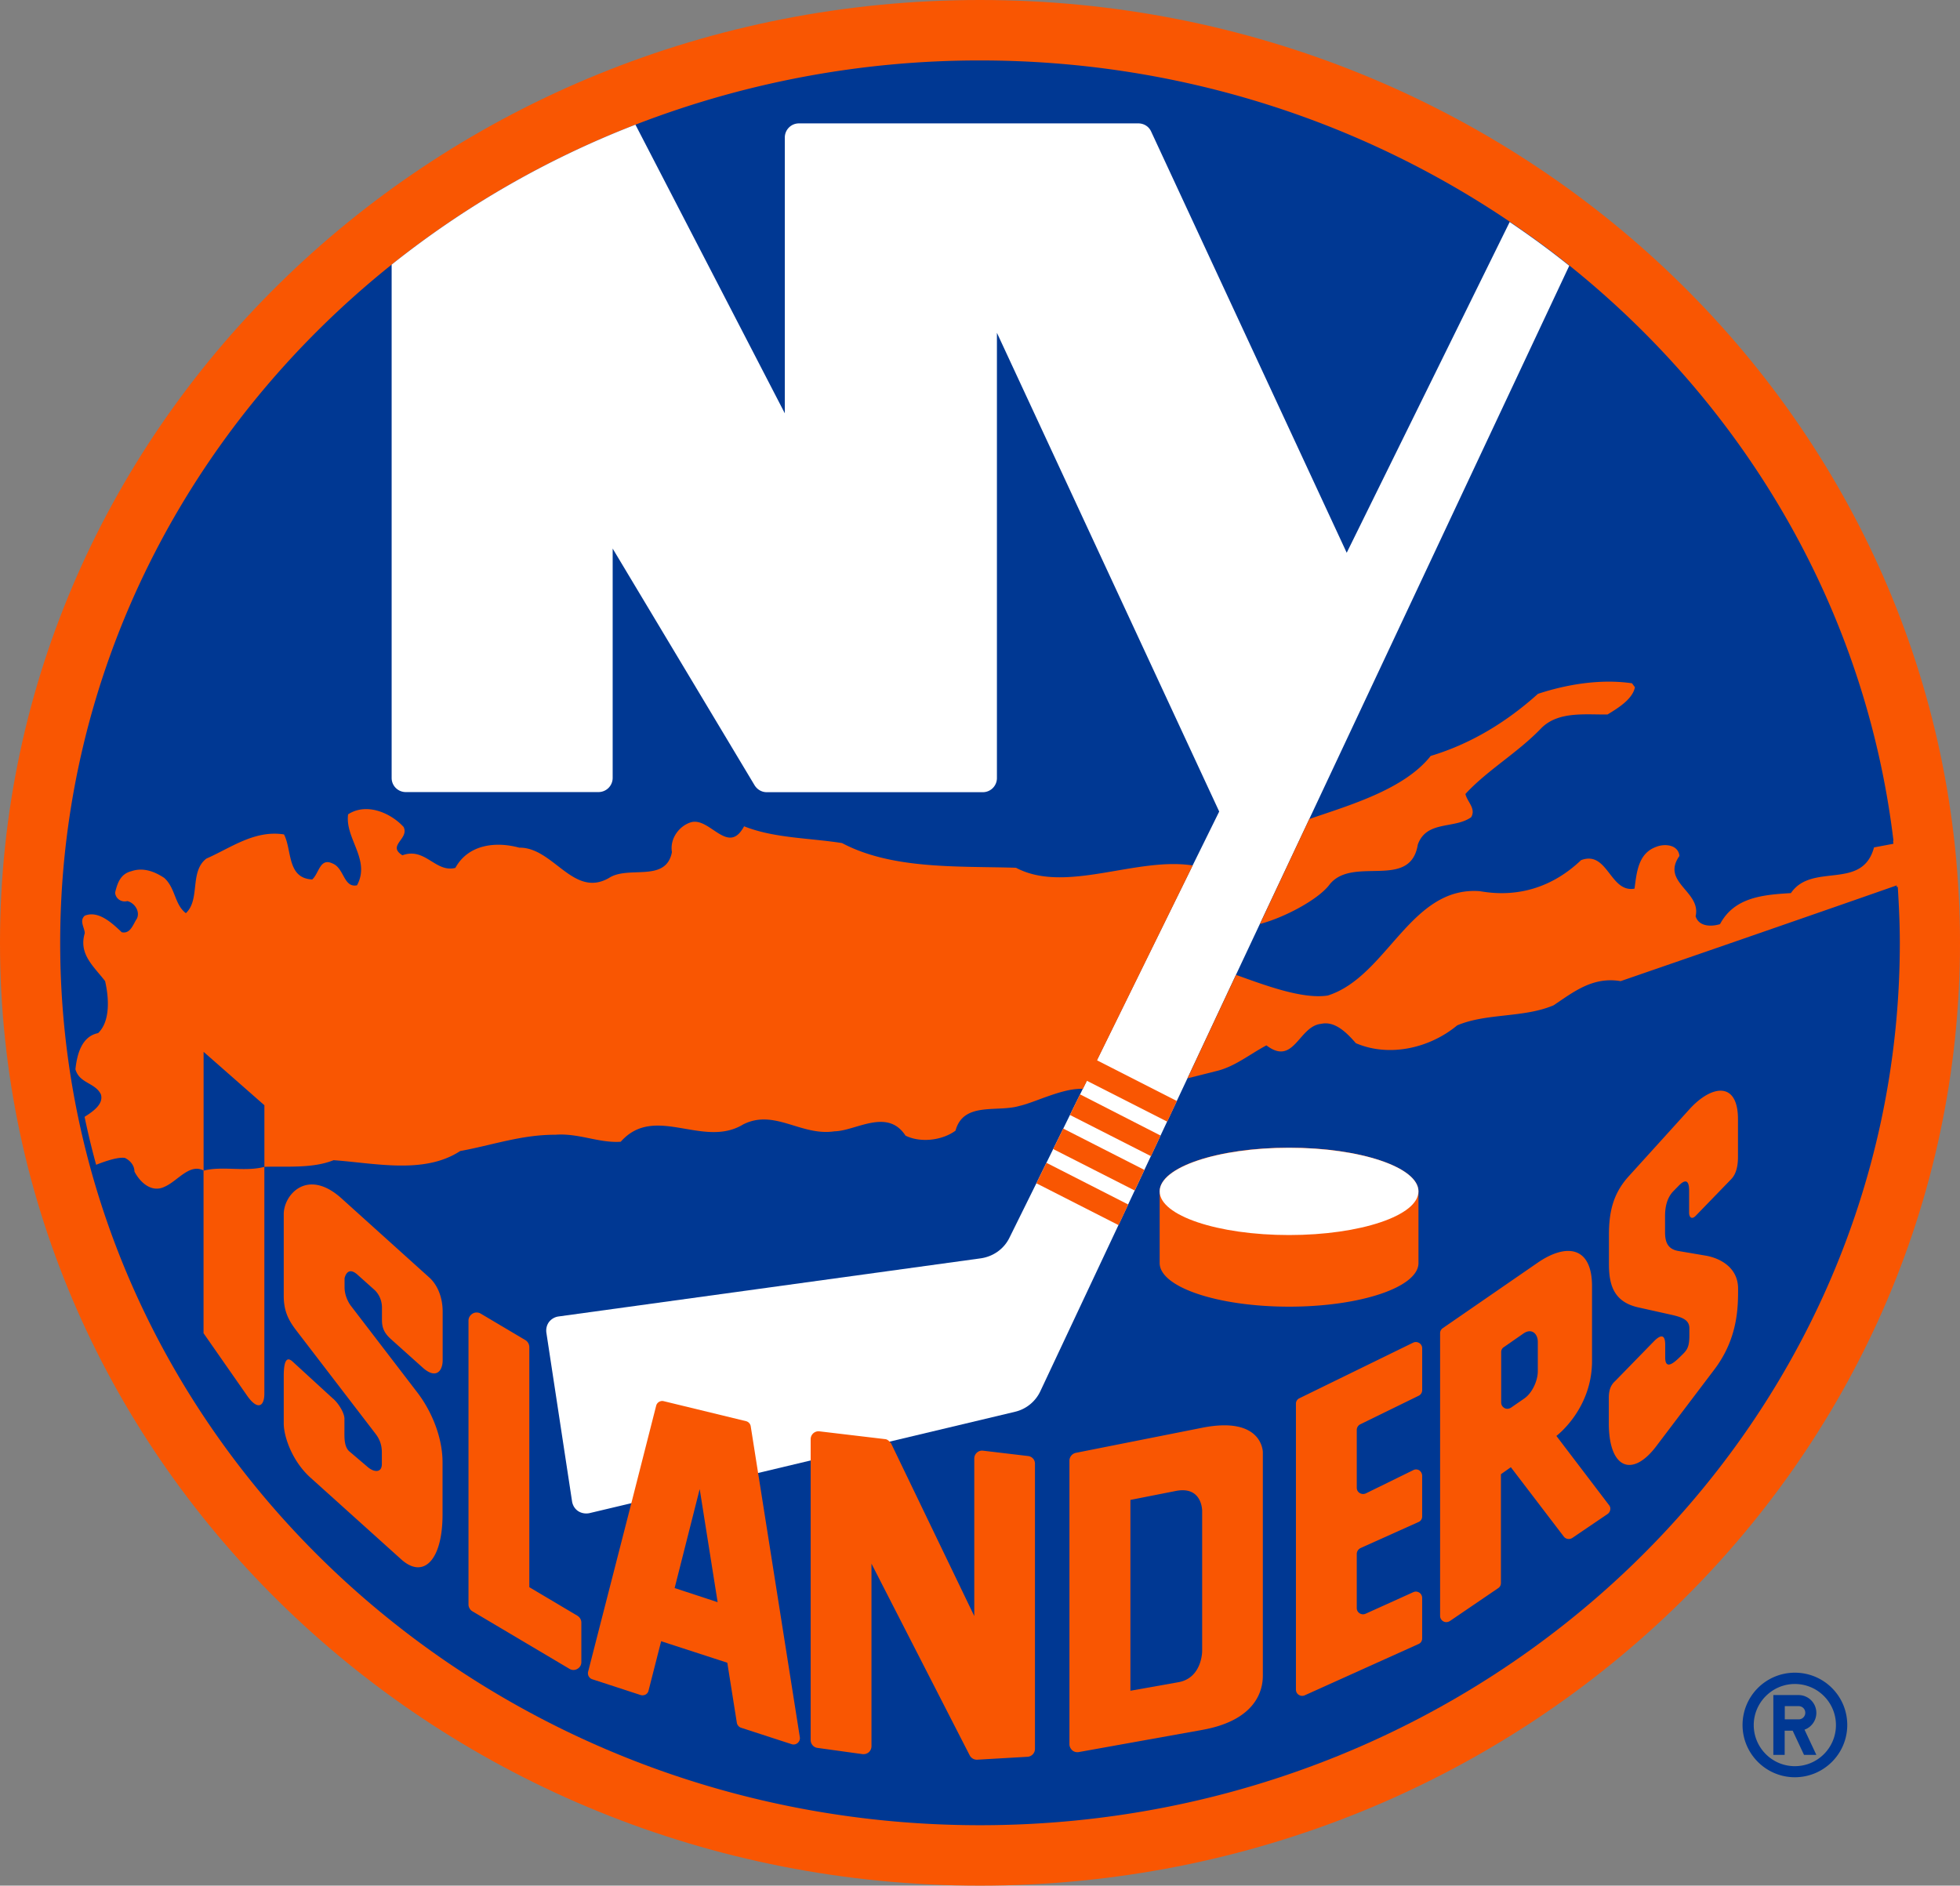
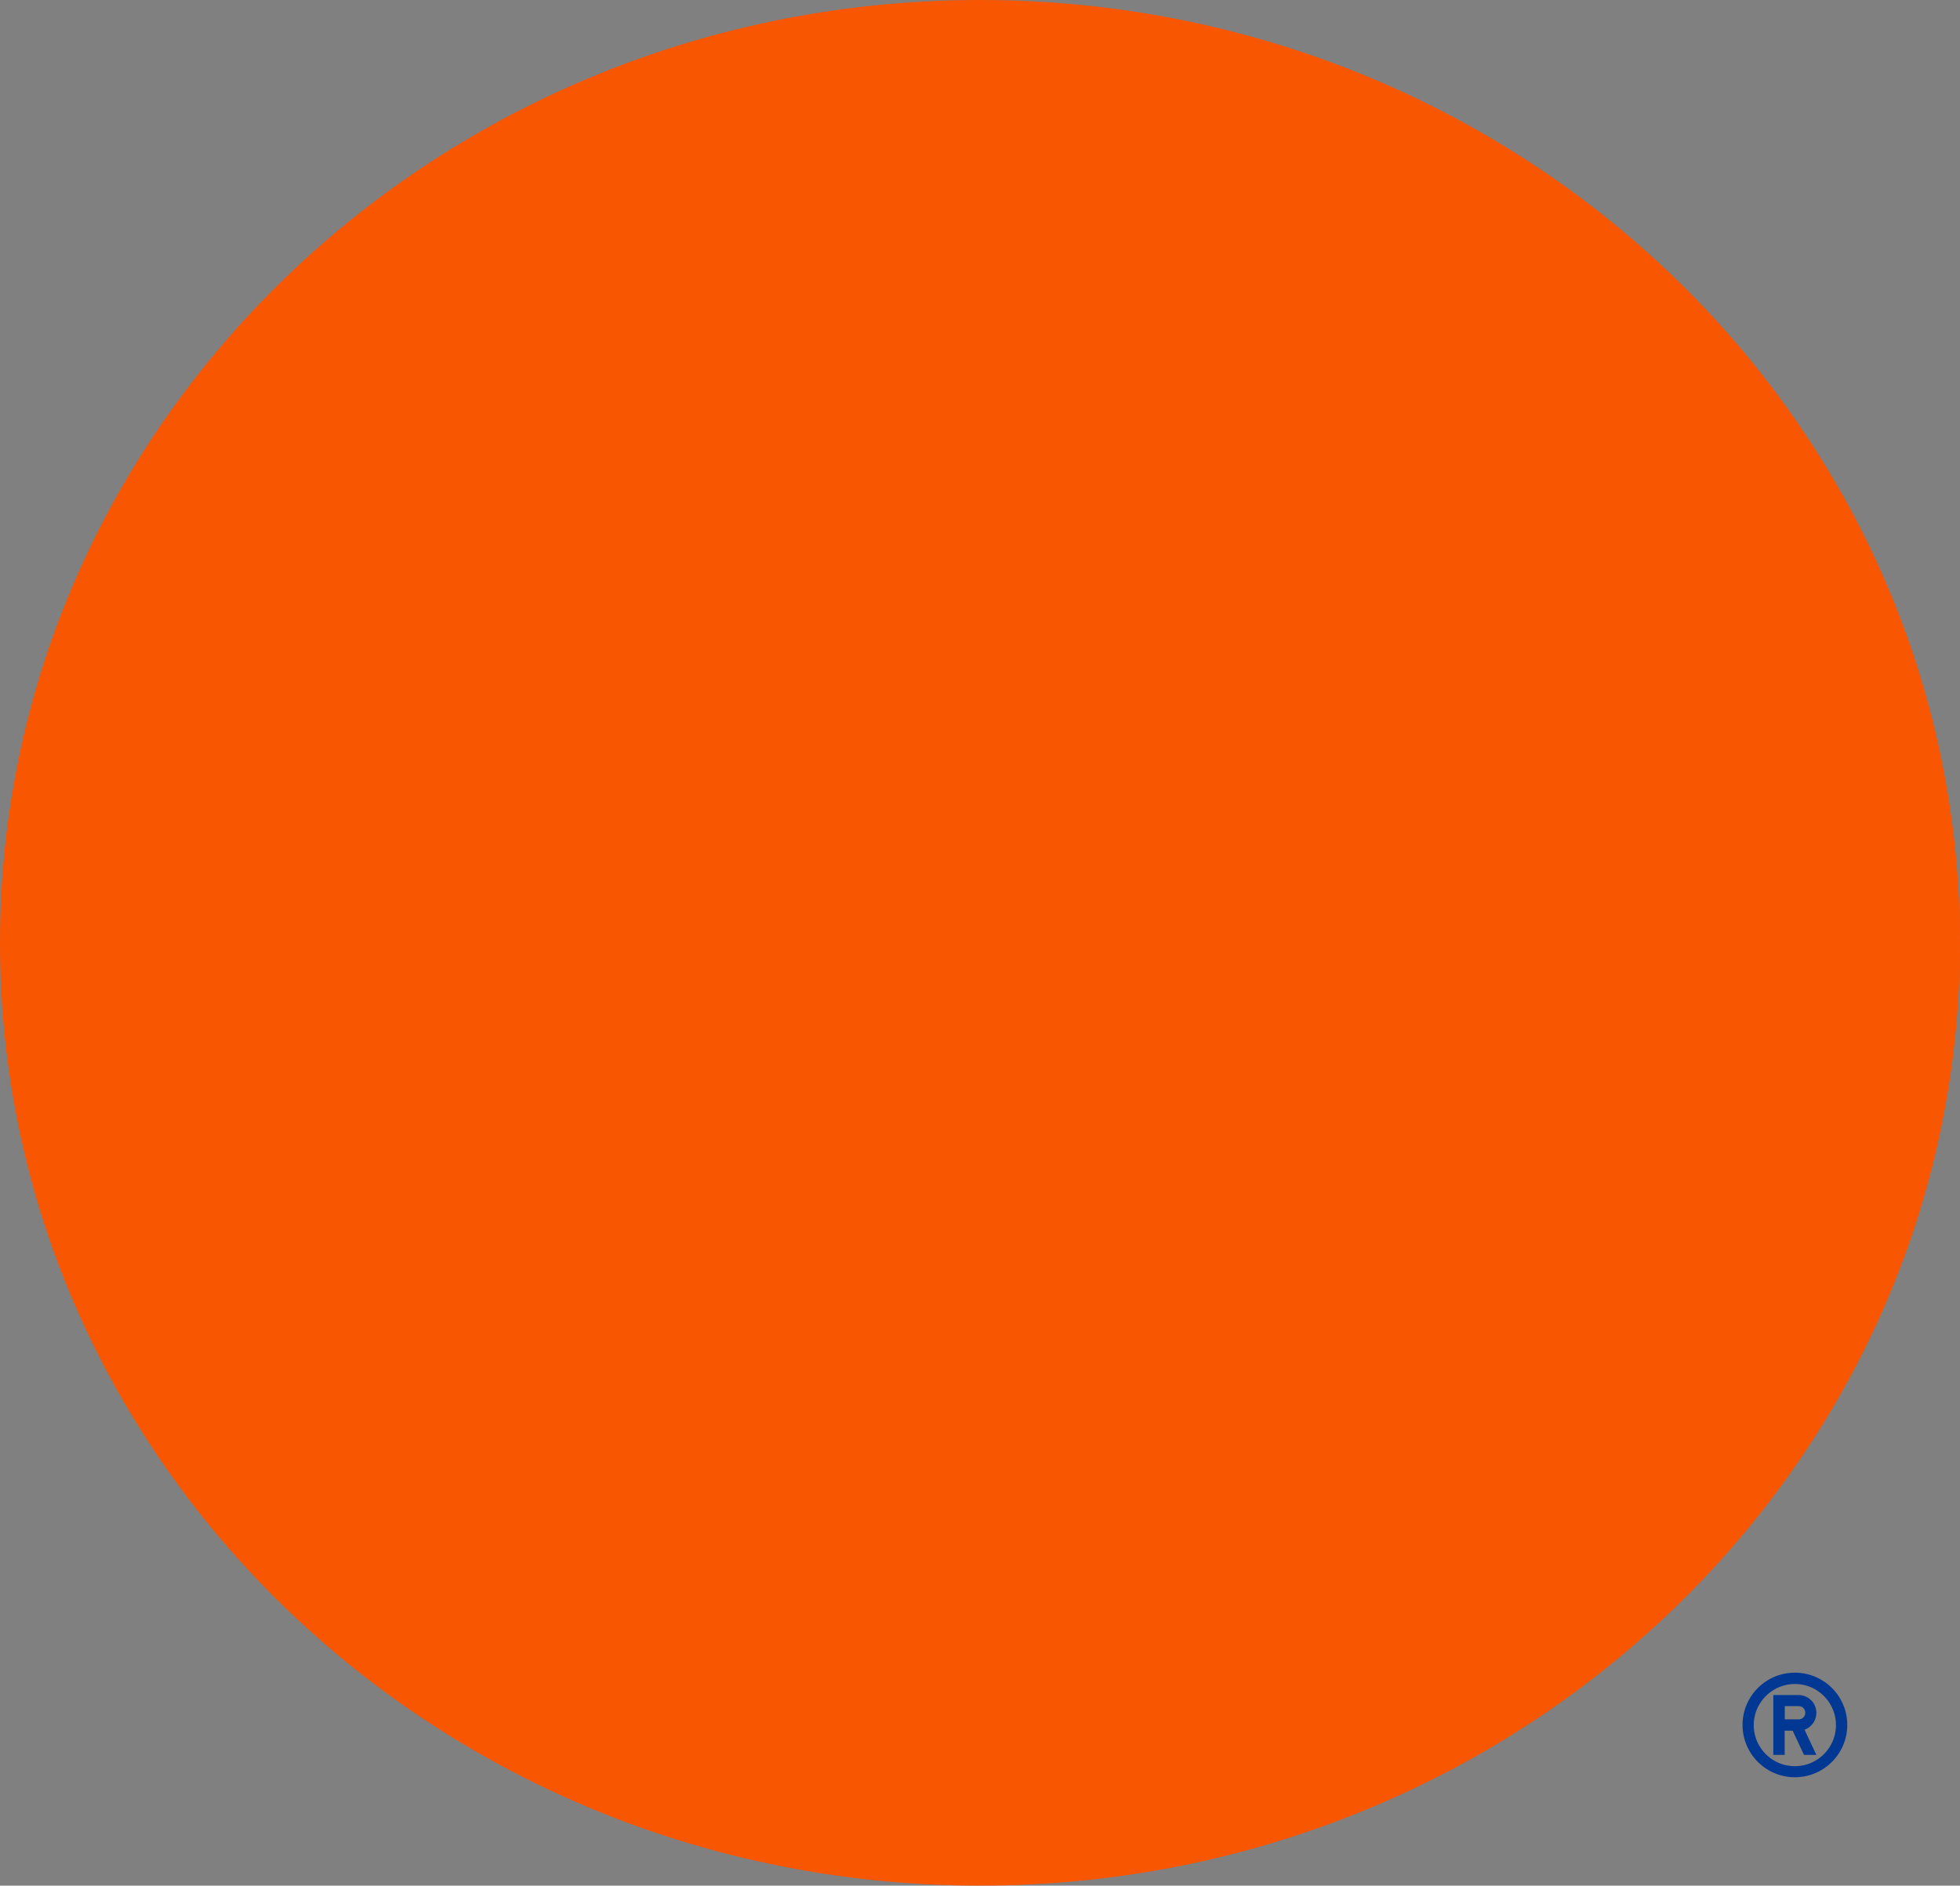
<svg xmlns="http://www.w3.org/2000/svg" viewBox="0 0 247.375 238.029">
  <rect x="0" y="0" width="247.375" height="238.029" fill="#808080" stroke="none" />
  <title>New York Islanders dark logo</title>
  <g fill="#003893">
    <path d="M226.53 211.146a6.6 6.6 0 0 0-6.6 6.6c0 3.645 2.97 6.6 6.6 6.6 3.66 0 6.616-2.97 6.616-6.6 0-3.646-2.954-6.6-6.616-6.6zm0 11.803c-2.86 0-5.187-2.33-5.187-5.188s2.345-5.187 5.187-5.187c2.875 0 5.187 2.33 5.187 5.187s-2.312 5.187-5.187 5.187z" />
    <path d="M229.244 216.22a2.244 2.244 0 0 0-2.248-2.248h-3.18v7.548h1.43v-3.05h1.01l1.43 3.05h1.558l-1.493-3.18a2.255 2.255 0 0 0 1.494-2.12zm-2.232.82h-1.75v-1.67h1.75c.466 0 .835.368.835.834a.83.83 0 0 1-.835.835z" />
  </g>
  <path d="M123.688 0C55.372 0 0 53.284 0 119.014s55.372 119.014 123.688 119.014 123.687-53.284 123.687-119.014S192.003 0 123.688 0z" fill="#F95602" />
-   <path d="M239.394 111.98c-.128-1.96-.24-3.918-.466-5.846l.048-.016c-3.5-29.1-18.66-54.762-40.903-72.603-2.41-1.943-4.93-3.774-7.516-5.524C171.64 15.193 148.594 7.63 123.687 7.63a120.224 120.224 0 0 0-43.488 8.11A117.155 117.155 0 0 0 49.43 33.403C23.88 53.83 7.596 84.6 7.596 119.013c0 61.524 51.967 111.387 116.092 111.387S239.78 180.536 239.78 119.014c0-2.36-.112-4.72-.257-7.066" fill="#003893" />
-   <path d="M112.27 181.982l15.85-3.774a4.726 4.726 0 0 0 3.195-2.618l9.844-20.94 8.703-18.517 6.12-13.056 3.018-6.424 6.232-13.233 32.825-69.873c-2.41-1.943-4.93-3.774-7.516-5.524l-20.57 41.754-24.683-53.172c-.29-.642-.915-1.028-1.622-1.028h-42.83c-.996 0-1.783.803-1.783 1.783v34.816L80.2 15.738a117.207 117.207 0 0 0-30.77 17.665v64.8c0 .995.803 1.782 1.783 1.782h24.33a1.79 1.79 0 0 0 1.783-1.783V69.247l17.906 29.87c.336.546.898.883 1.54.883h27.268c.996 0 1.783-.803 1.783-1.783V42.01l28.055 60.432-3.356 6.81-19.72 40.115-3.39 6.857c-.69 1.43-2.055 2.393-3.628 2.618l-53.3 7.34c-.466.063-.9.32-1.188.69-.29.385-.4.867-.337 1.35l3.243 21.31c.08.497.353.946.77 1.22.42.273.932.353 1.414.257l5.283-1.254" fill="#FFF" />
  <g fill="#F95602">
-     <path d="M142.396 152.048l-10.326-5.267-1.27 2.587 10.375 5.283 1.22-2.602zm4.08-8.704l-10.166-5.203-1.27 2.603 10.23 5.203 1.205-2.602zm-13.554 1.702l10.294 5.235 1.22-2.6-10.245-5.22-1.268 2.586zM95.68 185.933l-.93-5.894a.794.794 0 0 0-.595-.643l-10.374-2.52a.792.792 0 0 0-.963.56l-3.132 12.302-5.46 21.293c-.096.4.128.82.53.947l6.102 1.99c.21.065.434.033.626-.063a.758.758 0 0 0 .37-.498l1.59-6.232 8.35 2.714 1.204 7.58a.81.81 0 0 0 .53.626l6.375 2.072a.79.79 0 0 0 .77-.145c.21-.193.322-.45.274-.74l-5.266-33.352z" />
-     <path d="M150.538 109.25c-7.146-1.124-16.043 3.613-22.306.29-7.194-.226-15.593.256-21.953-3.116-4.16-.658-8.593-.61-12.367-2.12-2.023 3.79-4.32-1.237-6.73-.498-1.444.45-2.665 2.04-2.376 3.758-.755 3.918-5.508 1.638-7.965 3.276-4.497 2.553-7.002-3.902-11.306-3.838-2.94-.803-6.424-.434-8.062 2.553-2.52.642-3.806-2.65-6.68-1.59-1.992-1.237.898-2.072.144-3.58-1.638-1.784-4.69-3.1-7.002-1.59-.418 3.066 2.875 5.716 1.124 8.96-1.702.337-1.606-2.152-3.067-2.746-1.622-.788-1.702 1.22-2.586 2.006-3.212-.145-2.537-3.726-3.565-5.685-3.726-.577-6.713 1.703-9.796 3.052-2.152 1.654-.74 5.17-2.586 6.89-1.445-1.093-1.3-3.165-2.73-4.45-1.204-.802-2.65-1.364-4.143-.85-1.38.337-1.767 1.494-2.056 2.698.033.723.756 1.285 1.543 1.076.915.225 1.638 1.3 1.204 2.216-.466.658-.787 1.96-1.91 1.718-1.22-1.156-2.956-2.794-4.674-2.088-.723.642 0 1.526 0 2.216-.787 2.65 1.14 4.175 2.57 6.038.48 2.072.69 5.06-.884 6.568-2.12.418-2.667 2.778-2.86 4.56.498 1.8 2.473 1.67 3.212 3.165.37 1.22-.964 2.15-2.056 2.84a98.59 98.59 0 0 0 1.46 6.055c1.302-.514 2.78-.996 3.63-.867.723.353 1.204.996 1.204 1.718.707 1.365 2.152 2.714 3.79 1.927 1.654-.707 3.148-2.987 4.93-2.056v20.539l5.444 7.805c1.35 1.975 2.232 1.494 2.232-.193v-28.62c2.86-.08 6.102.226 8.736-.834 5.22.37 11.45 1.815 15.98-1.156 3.998-.723 7.723-2.072 12.027-2.056 2.938-.225 5.49 1.076 8.237.883 4.288-4.85 10.374.9 15.45-2.184 3.95-2.007 7.306 1.51 11.53.867 2.65-.032 6.664-2.987 8.96.546 1.927.947 4.657.594 6.31-.626 1.013-3.71 5.284-2.28 8.095-3.132 1.863-.4 5.508-2.296 7.98-2.136l.515-1.028 10.133 5.155 1.22-2.603-10.084-5.14 12.082-24.597zm17.216 2.473c2.89-3.806 10.246.74 11.193-5.123 1.124-3.067 4.577-1.927 6.73-3.437.64-1.124-.5-1.927-.724-2.94 2.81-3.05 6.6-5.186 9.62-8.35 2.167-2.12 5.54-1.638 8.318-1.686 1.302-.787 3.165-1.927 3.454-3.437l-.37-.498c-3.95-.578-8.22.128-11.867 1.333-4.11 3.694-8.624 6.36-13.538 7.837-3.357 4.256-10.343 6.247-15.32 7.965l-6.232 13.25c3.147-.835 7.323-3.083 8.736-4.914z" />
+     <path d="M142.396 152.048l-10.326-5.267-1.27 2.587 10.375 5.283 1.22-2.602zm4.08-8.704l-10.166-5.203-1.27 2.603 10.23 5.203 1.205-2.602zm-13.554 1.702l10.294 5.235 1.22-2.6-10.245-5.22-1.268 2.586zM95.68 185.933l-.93-5.894a.794.794 0 0 0-.595-.643l-10.374-2.52a.792.792 0 0 0-.963.56l-3.132 12.302-5.46 21.293c-.096.4.128.82.53.947l6.102 1.99c.21.065.434.033.626-.063a.758.758 0 0 0 .37-.498l1.59-6.232 8.35 2.714 1.204 7.58a.81.81 0 0 0 .53.626l6.375 2.072a.79.79 0 0 0 .77-.145c.21-.193.322-.45.274-.74l-5.266-33.352" />
    <path d="M54.167 161.25l-11.08-9.99c-4.29-3.853-7.276-.465-7.276 2.008v10.326c0 1.975.66 3.132 1.56 4.32l10.036 13.088c.562.74.787 1.477.787 2.345v1.46c0 1.157-1.028 1.06-1.83.338l-2.17-1.847c-.802-.594-.722-1.83-.722-2.89v-1.334c0-.707-.754-1.975-1.51-2.586l-5.01-4.593c-.77-.723-1.14-.112-1.14 1.83v5.975c0 1.574 1.013 4.705 3.373 6.825l11.482 10.342c2.794 2.49 5.187.064 5.187-5.685V184.6c0-3.276-1.46-6.568-3.164-8.8l-8.43-11s-.772-.997-.772-2.297v-1.14s.305-1.654 1.638-.45l2.152 1.927c.546.514.93 1.3.93 2.232v1.558c0 .915.242 1.59 1.077 2.36l4.047 3.63c1.702 1.542 2.537.434 2.537-.915v-6.2c-.03-2.28-1.01-3.645-1.7-4.255zm18.725 42.717l-6.086-3.613V170.05c0-.337-.177-.674-.466-.867l-5.685-3.372a1.005 1.005 0 0 0-.996 0c-.306.178-.53.515-.53.884v35.844c0 .337.192.674.48.85l12.27 7.276a.963.963 0 0 0 .996 0 .963.963 0 0 0 .498-.867v-4.978c0-.355-.193-.66-.482-.853zm78.82-23.735l-15.932 3.164c-.45.096-.803.498-.803.98v35.812c0 .29.145.562.353.755.21.193.514.273.82.225l15.56-2.794c7.676-1.365 7.676-5.974 7.676-6.97v-28.087c0-.002 0-4.61-7.675-3.085zm27.412-10.696a.782.782 0 0 0-.77-.048l-14.358 7.018a.753.753 0 0 0-.434.707v36.053c0 .29.128.53.353.674a.785.785 0 0 0 .755.064l14.357-6.472c.305-.128.466-.4.466-.723v-5.092a.814.814 0 0 0-.353-.674c-.24-.145-.498-.177-.755-.064l-6.038 2.73c-.257.112-.53.08-.755-.064s-.353-.385-.353-.658v-6.825c0-.32.192-.594.465-.74l7.323-3.29a.753.753 0 0 0 .466-.724v-5.124a.86.86 0 0 0-.353-.674.777.777 0 0 0-.77-.032l-5.99 2.94c-.257.11-.53.095-.77-.05s-.37-.384-.37-.673v-7.29c0-.306.177-.58.434-.708l7.387-3.614a.788.788 0 0 0 .435-.723v-5.267a.774.774 0 0 0-.37-.66zm17.31 11.724s4.498-3.356 4.498-9.46v-9.442c0-5.01-3.212-5.476-6.873-2.955l-11.965 8.254a.77.77 0 0 0-.337.658v35.65c0 .306.16.563.418.708.257.145.562.112.82-.048l6.085-4.143a.758.758 0 0 0 .354-.642v-13.747l1.253-.883 6.68 8.752c.258.337.724.4 1.077.177l4.448-3.02a.822.822 0 0 0 .337-.53.707.707 0 0 0-.162-.61l-6.633-8.72zm16.767-41.208l-7.723 8.527c-1.975 2.23-2.41 4.592-2.41 7.322v3.63c0 2.536.515 4.833 3.79 5.523l4.24.947c1.366.32 2.12.69 2.12 1.67v.947c0 1.493-.336 1.846-.98 2.472s-2.07 2.12-2.07.257v-1.59c0-1.318-.547-1.318-1.398-.467l-4.883 5.01c-.578.514-.835 1.14-.835 2.168v3.197c0 5.75 2.97 6.89 5.99 2.89l7.307-9.65c3.018-3.968 3.018-7.934 3.018-10.23 0-2.73-2.345-3.855-4.015-4.16l-3.58-.61c-1.27-.24-1.623-1.108-1.623-2.345v-1.943c0-.595 0-2.153 1.028-3.23l.723-.738c.756-.77 1.286-.755 1.286.626v2.81c0 .578.337.915.85.37l4.465-4.61c.756-.787.852-2.007.852-2.842v-4.69c.016-4.845-3.324-4.396-6.15-1.264zm-50.505 4.818c-9.025 0-16.332 2.457-16.332 5.508v9.057c0 3.035 7.307 5.508 16.332 5.508 9.01 0 16.332-2.457 16.332-5.508v-9.057c-.016-3.035-7.34-5.508-16.332-5.508zm-2.858-12.912c3.485 2.666 4.063-2.425 6.89-2.714 1.782-.4 3.275 1.156 4.4 2.44 4.24 1.816 9.345.61 12.782-2.247 3.693-1.574 8.414-.93 12.172-2.537 2.505-1.67 4.93-3.645 8.463-3.05 10.47-3.614 25.438-8.785 36.326-12.607-.127-1.943.242-3.164 0-5.09l-4.35.818c-1.478 5.51-7.822 1.848-10.488 5.766-3.42.21-7.13.482-8.945 3.918-1.092.337-2.666.337-3.083-.996.74-3.148-4.4-4.256-2.04-7.612-.145-1.43-1.863-1.59-2.955-1.14-2.28.835-2.442 3.276-2.715 5.267-3.1.562-3.372-4.866-6.745-3.597-3.453 3.292-7.805 4.802-12.767 3.918-8.784-.674-11.69 10.776-19.19 13.168-3.23.514-8.08-1.35-11.596-2.602l-6.12 13.056 3.582-.9c2.362-.544 4.225-2.118 6.377-3.258zm-30.08 51.84l-5.684-.675a.972.972 0 0 0-.77.24.979.979 0 0 0-.338.756V204l-10.487-21.776c-.048-.096-.145-.177-.21-.24-.16-.178-.336-.306-.577-.322l-8.253-.98a.994.994 0 0 0-1.124.98v37.98c0 .498.353.93.85.996l5.686.787c.304.032.577-.048.802-.24.21-.194.337-.467.337-.756v-23.046l12.397 24.2c.193.354.546.563.947.547l6.36-.368a1 1 0 0 0 .93-.996v-35.972c.017-.53-.368-.933-.866-.997z" />
  </g>
-   <path d="M148.37 188.213l-5.7 1.124v24.09l6.053-1.077c3.003-.53 3.003-3.918 3.003-3.918v-17.794c-.015 0-.015-3.1-3.356-2.425zm43.906-19.88l-2.473 1.717a.727.727 0 0 0-.337.642v6.343c0 .305.16.562.418.707.257.145.562.112.82-.048l1.717-1.188c.916-.642 1.67-2.152 1.67-3.437v-3.695c-.015-1.075-.818-1.734-1.814-1.043zM90.574 202.248L88.31 187.97l-3.164 12.494 5.428 1.783zM33.37 147.293v-7.773l-7.675-6.744v15c2.344-.626 5.235.177 7.676-.482z" fill="#003893" />
-   <ellipse cx="162.695" cy="150.394" rx="16.332" ry="5.508" fill="#FFF" />
</svg>